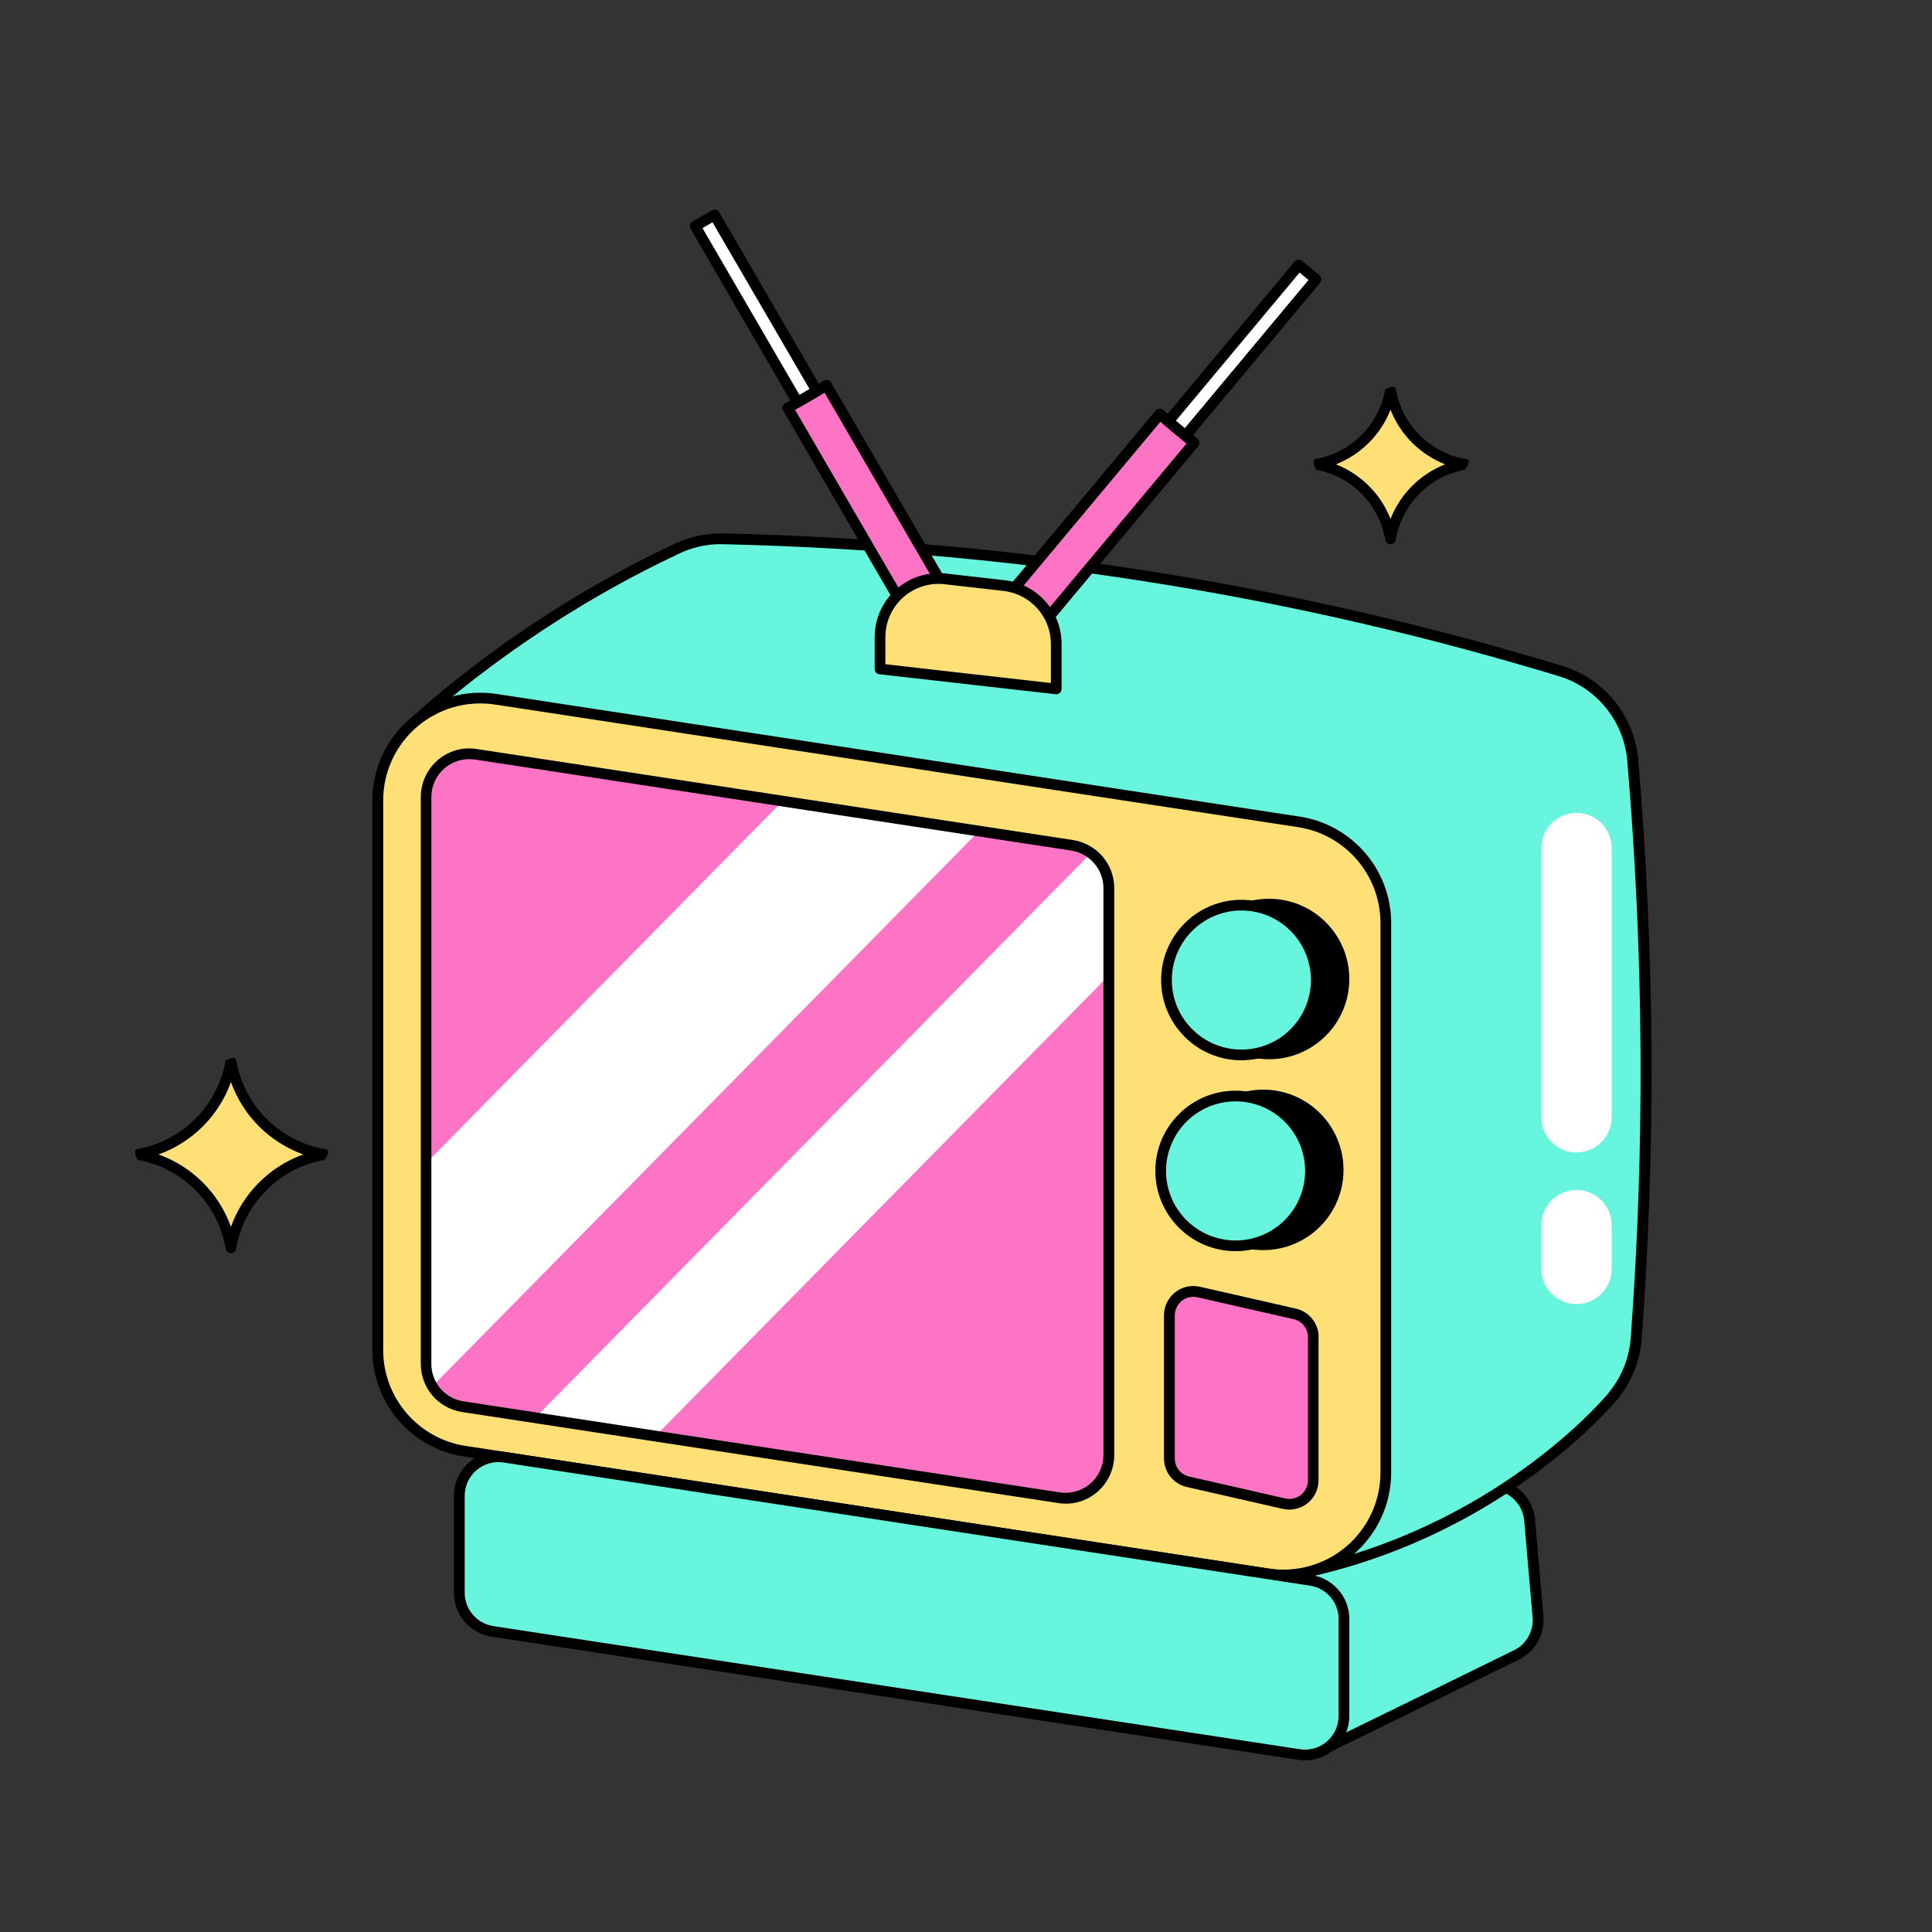
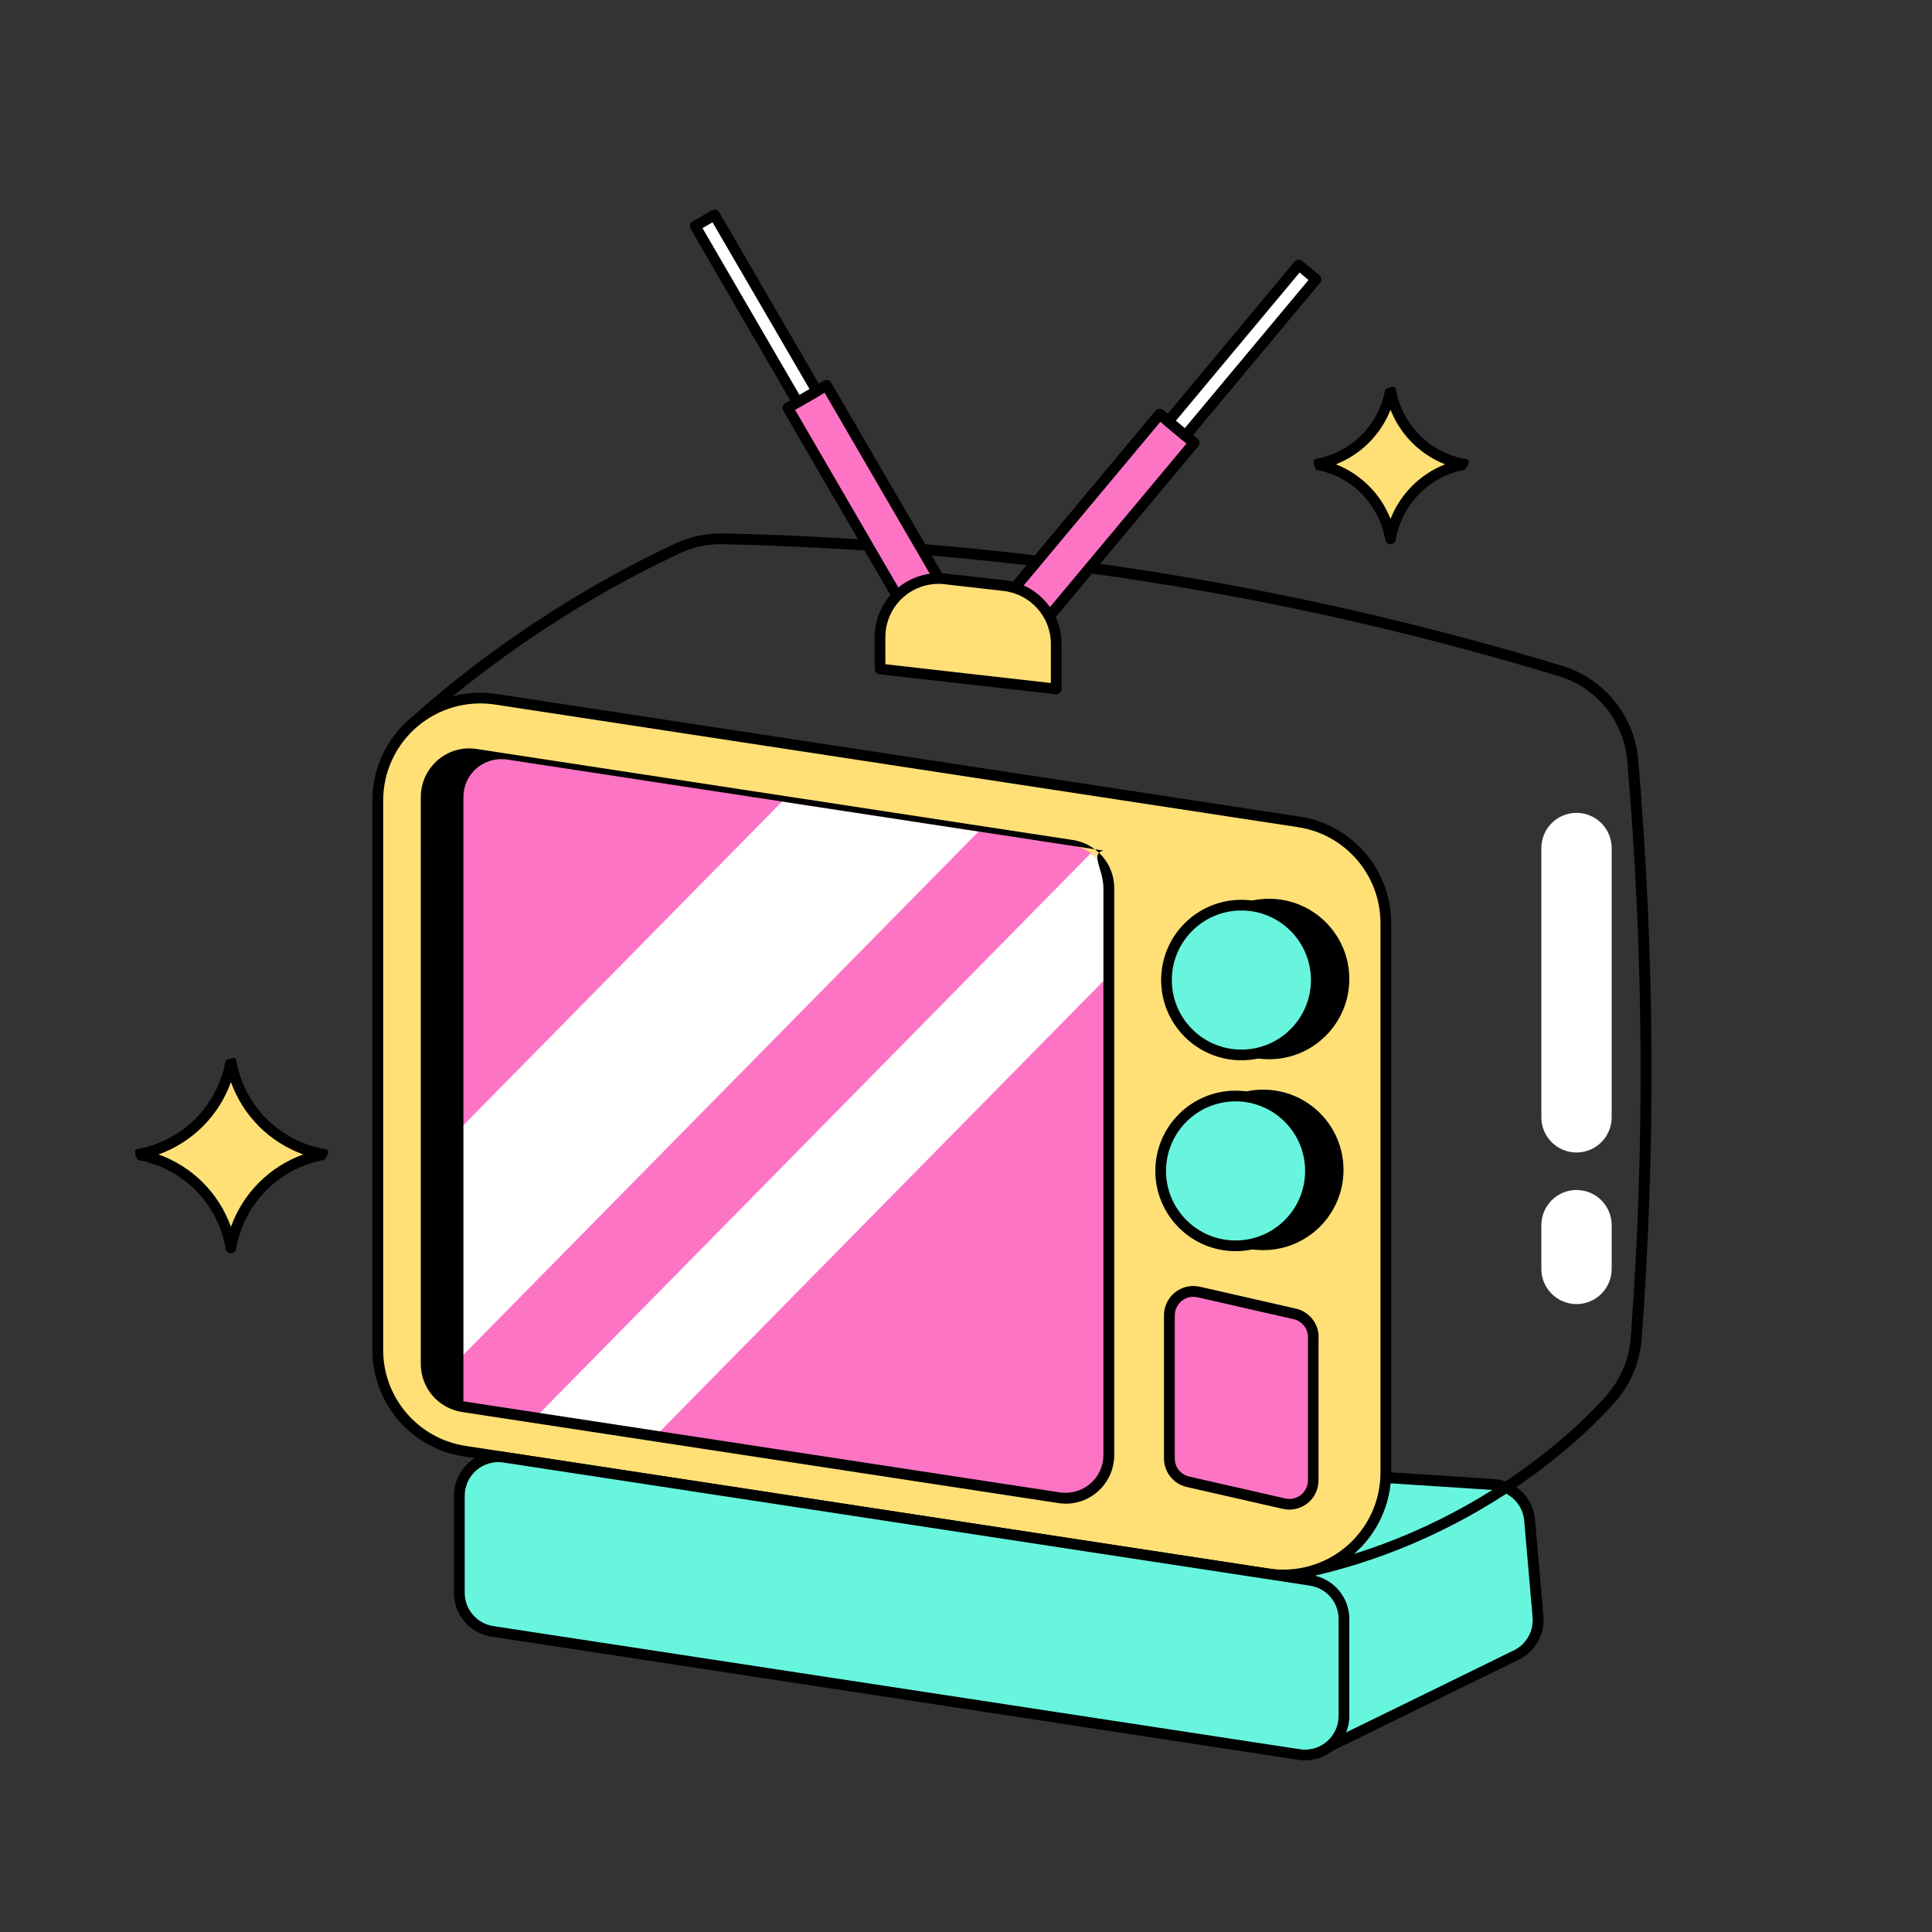
<svg xmlns="http://www.w3.org/2000/svg" enable-background="new 0 0 1500 1500" viewBox="0 0 1500 1500" id="vintage-tv">
  <rect x="0" y="0" width="1500" height="1500" fill="#333333" stroke="none" />
  <g>
    <path fill="#67f5de" fill-rule="evenodd" d="M1031.7,1356.2l-531.5-111c-15-1-27-12.7-28.3-27.7c-1.8-21.2-4.5-51.5-6.5-74.9c-0.8-8.8,2.4-17.6,8.5-23.9   c6.2-6.3,14.8-9.7,23.7-9.1c126,8.2,551.9,35.8,661.8,42.9c15,1,27,12.7,28.3,27.7c1.9,21.2,4.5,51.5,6.5,74.9   c0.8,8.8-2.3,17.5-8.5,23.9c-2,2.1-4.3,3.8-6.8,5.2h0C1176.7,1285.4,1031.7,1356.2,1031.7,1356.2z" clip-rule="evenodd" />
    <path fill-rule="evenodd" d="M1033.5,1359.9c0,0,147.3-72.1,147.4-72.2c2.8-1.6,5.4-3.6,7.7-5.9c7-7.2,10.6-17.1,9.7-27.1   c-2-23.4-4.7-53.7-6.5-74.9c-1.5-17-15.2-30.4-32.2-31.5c-109.9-7.1-535.9-34.7-661.8-42.9c-10.1-0.6-19.9,3.1-26.9,10.3   c-7,7.2-10.6,17.1-9.7,27.2c2,23.4,4.7,53.7,6.5,74.9c1.5,16.9,15,30.2,31.9,31.5c13.8,2.9,531.3,111,531.3,111   C1031.8,1360.5,1032.7,1360.3,1033.5,1359.9z M1176.9,1280.5L1176.9,1280.5l-0.1,0.1c-3.4,1.8-131.4,64.3-145.7,71.3   c-29.9-6.2-530.2-110.7-530.2-110.7c-0.2,0-0.4-0.1-0.6-0.1c-12.9-0.8-23.3-11-24.4-23.9c-1.9-21.2-4.5-51.5-6.5-74.9   c-0.7-7.6,2-15.1,7.4-20.6c5.3-5.5,12.8-8.3,20.4-7.8c126,8.2,552,35.8,661.8,42.9c12.9,0.8,23.3,11,24.4,23.9l6.5,74.9   c0.7,7.6-2,15.1-7.4,20.6C1181,1277.8,1179,1279.3,1176.9,1280.5z M1176.8,1280.5C1176.7,1280.6,1176.7,1280.6,1176.8,1280.5   L1176.8,1280.5z M1176.9,1280.5C1177.1,1280.4,1176.7,1280.6,1176.9,1280.5L1176.9,1280.5z" clip-rule="evenodd" />
-     <path fill="#67f5de" fill-rule="evenodd" d="M523.8,426.9c11.5-5.8,24.4-8.8,37.6-8.5c246.7,5.8,458.7,44.5,650.4,102.7c31,9.5,53.2,36.9,55.9,69.2   c13,152.8,13.6,302.4,2.7,449c-1.2,16.6-7.6,32.2-18.1,44.8c0,0-82.3,101-234,135.8L330.7,718.1l-16.8-150   C314,568.1,395.2,487.4,523.8,426.9L523.8,426.9z" clip-rule="evenodd" />
    <path fill-rule="evenodd" d="M522,423.1c-129.3,60.8-211,142-211,142c-0.9,0.9-1.3,2.2-1.2,3.4l16.8,150c0.1,1.2,0.7,2.2,1.7,2.9   l687.6,501.6c1,0.7,2.2,1,3.4,0.7c151.8-34.8,234.8-135.3,236.3-137.2l0,0c11-13.2,17.7-29.7,19-47.1   c10.9-146.7,10.3-296.6-2.7-449.6c-2.9-34-26.2-62.8-58.9-72.8c0,0,0,0,0,0c-192-58.2-404.4-97-651.5-102.9   C547.7,413.9,534.1,417,522,423.1z M1252.3,1088.1l-3.2-6.8c0,0-80.8,99.1-229.9,133.9L334.6,715.8l-16.3-146.1   c11.3-10.9,89.2-83.5,207.2-139h0l0.1-0.1c10.9-5.5,23.2-8.4,35.6-8.1c246.2,5.8,457.9,44.5,649.2,102.5c29.4,9,50.3,34.9,53,65.5   c13,152.6,13.6,302,2.7,448.3c-1.2,15.7-7.2,30.5-17.1,42.4L1252.3,1088.1z M523.2,431L523.2,431L523.2,431L523.2,431z    M522.9,430.9L522.9,430.9L522.9,430.9L522.9,430.9z M522.7,430.9L522.7,430.9L522.7,430.9L522.7,430.9z M522.4,430.8L522.4,430.8   L522.4,430.8L522.4,430.8z M521.9,430.6L521.9,430.6L521.9,430.6L521.9,430.6z M521.8,430.5L521.8,430.5L521.8,430.5L521.8,430.5z    M521.6,430.4L521.6,430.4L521.6,430.4L521.6,430.4z M521.5,430.3L521.5,430.3L521.5,430.3L521.5,430.3z M521.3,430.2L521.3,430.2   L521.3,430.2L521.3,430.2z M521.2,430.1L521.2,430.1L521.2,430.1L521.2,430.1z M521,430L521,430L521,430L521,430z M520.9,429.9   L520.9,429.9L520.9,429.9L520.9,429.9z M520.8,429.8L520.8,429.8L520.8,429.8L520.8,429.8z M520.7,429.6L520.7,429.6L520.7,429.6   L520.7,429.6z M520.6,429.5L520.6,429.5L520.6,429.5L520.6,429.5z M520.5,429.4L520.5,429.4L520.5,429.4L520.5,429.4z M520.4,429.2   L520.4,429.2L520.4,429.2L520.4,429.2z M520.3,429.1L520.3,429.1L520.3,429.1L520.3,429.1z M520.2,428.9L520.2,428.9L520.2,428.9   L520.2,428.9z M520.1,428.8L520.1,428.8L520.1,428.8L520.1,428.8z M520,428.6L520,428.6L520,428.6L520,428.6z M519.9,428.5   L519.9,428.5L519.9,428.5L519.9,428.5z M519.9,428.3L519.9,428.3L519.9,428.3L519.9,428.3z M519.8,428.1L519.8,428.1L519.8,428.1   L519.8,428.1z M519.8,428L519.8,428L519.8,428L519.8,428z M519.7,427.8L519.7,427.8L519.7,427.8L519.7,427.8z M519.7,427.6   L519.7,427.6L519.7,427.6L519.7,427.6z M519.7,427.4L519.7,427.4L519.7,427.4L519.7,427.4z M519.6,427.2L519.6,427.2L519.6,427.2   L519.6,427.2z M519.6,427.1L519.6,427.1L519.6,427.1L519.6,427.1z M519.6,426.9L519.6,426.9L519.6,426.9L519.6,426.9z M519.6,426.7   L519.6,426.7L519.6,426.7L519.6,426.7z M519.6,426.5L519.6,426.5L519.6,426.5L519.6,426.5z M519.7,426.4L519.7,426.4L519.7,426.4   L519.7,426.4z M519.7,426.2L519.7,426.2L519.7,426.2L519.7,426.2z M519.7,426L519.7,426L519.7,426L519.7,426z M519.8,425.8   L519.8,425.8L519.8,425.8L519.8,425.8z M519.8,425.7L519.8,425.7L519.8,425.7L519.8,425.7z M519.8,425.5L519.8,425.5L519.8,425.5   L519.8,425.5z M519.9,425.3L519.9,425.3L519.9,425.3L519.9,425.3z M520,425.2L520,425.2L520,425.2L520,425.2z M520,425L520,425   L520,425L520,425z M520.1,424.9L520.1,424.9L520.1,424.9L520.1,424.9z M520.2,424.7L520.2,424.7L520.2,424.7L520.2,424.7z    M520.3,424.6L520.3,424.6L520.3,424.6L520.3,424.6z M520.4,424.4L520.4,424.4L520.4,424.4L520.4,424.4z M520.5,424.3L520.5,424.3   L520.5,424.3L520.5,424.3z M520.6,424.2L520.6,424.2L520.6,424.2L520.6,424.2z M520.7,424L520.7,424L520.7,424L520.7,424z    M520.8,423.9L520.8,423.9L520.8,423.9L520.8,423.9z M521,423.8L521,423.8L521,423.8L521,423.8z M521.1,423.7L521.1,423.7   L521.1,423.7L521.1,423.7z M521.3,423.6L521.3,423.6L521.3,423.6L521.3,423.6z M521.4,423.4L521.4,423.4L521.4,423.4L521.4,423.4z    M521.5,423.4L521.5,423.4L521.5,423.4L521.5,423.4z M521.7,423.3L521.7,423.3L521.7,423.3L521.7,423.3z M521.8,423.2L521.8,423.2   L521.8,423.2L521.8,423.2z" clip-rule="evenodd" />
    <path fill="#ffe077" fill-rule="evenodd" d="M1075.9,716.7c0-39.3-28.7-72.7-67.5-78.6c-140.5-21.4-464.4-70.9-623.5-95.2c-22.9-3.5-46.2,3.2-63.8,18.3   c-17.6,15.1-27.7,37.1-27.7,60.3v426.6c0,39.3,28.7,72.7,67.5,78.6c140.5,21.5,464.4,70.9,623.5,95.2c22.9,3.5,46.2-3.2,63.8-18.3   c17.6-15.1,27.7-37.1,27.7-60.3V716.7z" clip-rule="evenodd" />
    <path fill-rule="evenodd" d="M1080.1,716.7c0-41.3-30.2-76.5-71.1-82.7c-140.5-21.4-464.4-70.9-623.5-95.2c-24.1-3.7-48.7,3.3-67.2,19.2   c-18.5,15.9-29.2,39.1-29.2,63.5v426.6c0,41.4,30.2,76.5,71.1,82.7c140.5,21.4,464.4,70.9,623.5,95.2c24.1,3.7,48.6-3.3,67.2-19.2   c18.5-15.9,29.2-39.1,29.2-63.5V716.7z M1071.8,716.7v426.6c0,22-9.6,42.8-26.3,57.2c-16.7,14.3-38.8,20.6-60.5,17.3   c-159.1-24.3-483-73.8-623.5-95.2c-36.8-5.6-64-37.3-64-74.5V621.5c0-22,9.6-42.9,26.3-57.2c16.7-14.3,38.7-20.6,60.5-17.3   c159.1,24.3,483,73.8,623.5,95.2C1044.6,647.8,1071.8,679.5,1071.8,716.7z" clip-rule="evenodd" />
    <path fill="#67f5de" fill-rule="evenodd" d="M1043.4,1332.2c0,8.9-3.9,17.3-10.6,23c-6.7,5.8-15.6,8.3-24.4,7c-124.8-19-517.4-79-626.2-95.6   c-14.8-2.3-25.8-15-25.8-30v-75.2c0-8.9,3.9-17.3,10.6-23c6.7-5.8,15.6-8.3,24.4-7c124.8,19.1,517.4,79,626.2,95.6   c14.8,2.3,25.8,15,25.8,30C1043.4,1278.3,1043.4,1308.7,1043.4,1332.2z" clip-rule="evenodd" />
    <path fill-rule="evenodd" d="M1047.6,1332.2V1257c0-17.1-12.5-31.6-29.3-34.1c-108.8-16.6-501.4-76.6-626.2-95.6   c-9.9-1.5-20.1,1.4-27.7,7.9c-7.6,6.6-12,16.1-12,26.2c0,0,0,75.2,0,75.2c0,17.1,12.5,31.6,29.3,34.1   c108.8,16.6,501.4,76.6,626.2,95.6c10,1.5,20.1-1.4,27.7-7.9C1043.2,1351.8,1047.6,1342.3,1047.6,1332.2z M1039.3,1332.2   c0,7.6-3.3,14.9-9.1,19.9c-5.8,5-13.5,7.2-21,6c-124.8-19.1-517.4-79-626.2-95.6c-12.8-2-22.2-13-22.2-25.9v-75.2   c0-7.7,3.3-14.9,9.1-19.9c5.8-5,13.5-7.2,21-6c124.8,19.1,517.4,79,626.2,95.6c12.8,2,22.2,13,22.2,25.9V1332.2z" clip-rule="evenodd" />
    <path fill="#fd74c5" fill-rule="evenodd" d="M860.9,689.5c0-16.6-12.1-30.6-28.5-33.1c-88.9-13.6-361.6-55.2-463.1-70.7c-9.7-1.5-19.5,1.3-26.9,7.7   c-7.4,6.4-11.7,15.7-11.7,25.4V1059c0,16.6,12.1,30.6,28.5,33.1c88.9,13.6,361.7,55.2,463.1,70.7c9.7,1.5,19.5-1.3,26.9-7.7   c7.4-6.4,11.7-15.7,11.7-25.4C860.9,1031.4,860.9,775.7,860.9,689.5z" clip-rule="evenodd" />
    <defs>
      <filter id="a" width="747.5" height="730.2" x="165" y="523.1" filterUnits="userSpaceOnUse">
        <feColorMatrix values="1 0 0 0 0  0 1 0 0 0  0 0 1 0 0  0 0 0 1 0" />
      </filter>
    </defs>
    <mask id="b" width="747.5" height="730.2" x="165" y="523.1" maskUnits="userSpaceOnUse">
      <path fill="#fff" d="M860.9,689.5c0-16.6-12.1-30.6-28.5-33.1c-88.9-13.6-361.6-55.2-463.1-70.7c-9.7-1.5-19.5,1.3-26.9,7.7    c-7.4,6.4-11.7,15.7-11.7,25.4V1059c0,16.6,12.1,30.6,28.5,33.1c88.9,13.6,361.7,55.2,463.1,70.7c9.7,1.5,19.5-1.3,26.9-7.7    c7.4-6.4,11.7-15.7,11.7-25.4C860.9,1031.4,860.9,775.7,860.9,689.5z" filter="url(#a)" />
    </mask>
    <g mask="url(#b)">
      <path fill="#fff" d="m794 610.8-89.1-87.7L165 1071.5l89.1 87.7L794 610.8zM912.5 704.9 858 651.2l-539.8 548.4 54.5 53.7L912.5 704.9z" />
    </g>
-     <path fill-rule="evenodd" d="M865.1,689.5c0-18.6-13.6-34.4-32-37.3c-88.9-13.6-361.6-55.2-463.1-70.7c-10.9-1.7-21.9,1.5-30.2,8.7   c-8.3,7.2-13.1,17.6-13.1,28.6V1059c0,18.6,13.6,34.4,32,37.3c88.9,13.6,361.6,55.2,463.1,70.7c10.9,1.7,21.9-1.5,30.2-8.7   c8.3-7.2,13.1-17.6,13.1-28.6C865.1,1031.4,865.1,775.7,865.1,689.5z M856.7,689.5v440.1c0,8.6-3.7,16.7-10.2,22.3   c-6.5,5.6-15.1,8-23.6,6.8L359.8,1088c-14.3-2.2-24.9-14.5-24.9-29V618.8c0-8.6,3.7-16.7,10.2-22.3c6.5-5.6,15.1-8,23.6-6.8   c101.5,15.5,374.2,57.1,463.1,70.7C846.1,662.7,856.7,675,856.7,689.5z" clip-rule="evenodd" />
+     <path fill-rule="evenodd" d="M865.1,689.5c0-18.6-13.6-34.4-32-37.3c-88.9-13.6-361.6-55.2-463.1-70.7c-10.9-1.7-21.9,1.5-30.2,8.7   c-8.3,7.2-13.1,17.6-13.1,28.6V1059c0,18.6,13.6,34.4,32,37.3c88.9,13.6,361.6,55.2,463.1,70.7c10.9,1.7,21.9-1.5,30.2-8.7   c8.3-7.2,13.1-17.6,13.1-28.6C865.1,1031.4,865.1,775.7,865.1,689.5z M856.7,689.5v440.1c0,8.6-3.7,16.7-10.2,22.3   c-6.5,5.6-15.1,8-23.6,6.8L359.8,1088V618.8c0-8.6,3.7-16.7,10.2-22.3c6.5-5.6,15.1-8,23.6-6.8   c101.5,15.5,374.2,57.1,463.1,70.7C846.1,662.7,856.7,675,856.7,689.5z" clip-rule="evenodd" />
    <path d="M985.3,818.2c32.1,0,58.1-26,58.1-58.1s-26-58.1-58.1-58.1c-32.1,0-58.1,26-58.1,58.1S953.2,818.2,985.3,818.2z" />
    <path fill-rule="evenodd" d="M985.3,697.8c-34.4,0-62.3,27.9-62.3,62.3c0,34.4,27.9,62.3,62.3,62.3c34.4,0,62.3-27.9,62.3-62.3   C1047.6,725.7,1019.7,697.8,985.3,697.8z M985.3,706.1c29.8,0,54,24.2,54,54c0,29.8-24.2,54-54,54c-29.8,0-54-24.2-54-54   C931.4,730.3,955.5,706.1,985.3,706.1z" clip-rule="evenodd" />
    <path d="M980.8,966.4c32.1,0,58.1-26,58.1-58.1s-26-58.1-58.1-58.1c-32.1,0-58.1,26-58.1,58.1S948.7,966.4,980.8,966.4z" />
    <path fill-rule="evenodd" d="M980.8,846c-34.4,0-62.3,27.9-62.3,62.3c0,34.4,27.9,62.3,62.3,62.3c34.4,0,62.3-27.9,62.3-62.3   C1043.1,873.9,1015.2,846,980.8,846z M980.8,854.3c29.8,0,54,24.2,54,54c0,29.8-24.2,54-54,54c-29.8,0-54-24.2-54-54   C926.9,878.5,951,854.3,980.8,854.3z" clip-rule="evenodd" />
    <path fill="#fd74c5" fill-rule="evenodd" d="M1019.7,1038.2c0-8.7-6-16.2-14.5-18.1c-18.9-4.3-52.3-11.9-74.6-17c-5.5-1.3-11.3,0.1-15.7,3.6   c-4.4,3.5-7,8.9-7,14.5c0,31.1,0,85.1,0,111.1c0,8.7,6,16.2,14.4,18.1c18.9,4.3,52.3,11.9,74.6,17c5.5,1.2,11.3-0.1,15.7-3.6   c4.4-3.5,7-8.9,7-14.5C1019.7,1118.3,1019.7,1064.2,1019.7,1038.2z" clip-rule="evenodd" />
    <path fill-rule="evenodd" d="M1023.8,1038.2c0-10.6-7.3-19.8-17.7-22.2l-74.6-17c-6.8-1.5-13.8,0.1-19.2,4.4c-5.4,4.3-8.6,10.9-8.6,17.8   c0,31.1,0,85.1,0,111.1c0,10.6,7.3,19.8,17.7,22.2l74.6,17c6.7,1.5,13.8-0.1,19.2-4.4c5.4-4.3,8.5-10.9,8.5-17.8V1038.2z    M1015.5,1038.2v111.1c0,4.4-2,8.5-5.4,11.3c-3.4,2.7-7.9,3.8-12.2,2.8c-22.3-5.1-55.7-12.7-74.6-17c-6.6-1.5-11.2-7.3-11.2-14   c0-26,0-80.1,0-111.1c0-4.4,2-8.5,5.4-11.3c3.4-2.7,7.9-3.8,12.2-2.8c22.3,5.1,55.7,12.7,74.6,17   C1010.8,1025.6,1015.5,1031.4,1015.5,1038.2z" clip-rule="evenodd" />
    <path fill="#ffe077" fill-rule="evenodd" d="M179.3,823.7c6.3,37.1,35.4,66.2,72.5,72.5c-37.1,6.3-66.2,35.4-72.5,72.5c-6.3-37.1-35.4-66.2-72.5-72.5   C143.9,889.9,173,860.9,179.3,823.7z" clip-rule="evenodd" />
    <path fill-rule="evenodd" d="M179.2,973c-0.7,0-3.4-0.4-4-3.5c-6-35.4-33.8-63.1-69.1-69.1c0.5,0.1,0.7,0.1,0.7,0.1l-0.2-0.4   c-0.8-1.6-3.3-7.5-0.2-7.9c-0.1,0-0.2,0-0.3,0c35.4-6,63.1-33.8,69.1-69.1c-0.1,0.8,7.5-4.2,8.2,0c6,35.4,33.8,63.1,69.1,69.1   c5.5,0.9-0.7,8.3-0.7,8.3s0.2,0,0.7-0.1c-35.2,6-62.9,33.6-69.1,68.8c0,0.5-0.2,1-0.4,1.4c-0.9,2.1-3.1,2.4-3.7,2.4l-0.2,0   L179.2,973z M179.3,840.1c9.4,26.2,30,46.8,56.2,56.2c-26.2,9.4-46.8,30-56.2,56.2c-9.4-26.2-30-46.8-56.2-56.2   C149.3,886.9,169.9,866.3,179.3,840.1z M106.8,892.1c0.1,0,0.3,0,0.4,0C107,892.1,106.9,892.1,106.8,892.1z" clip-rule="evenodd" />
    <path fill="#ffe077" fill-rule="evenodd" d="M1079.6,302.6c5.1,29.6,28.2,52.8,57.8,57.8c-29.6,5.1-52.8,28.2-57.8,57.8c-5.1-29.6-28.2-52.8-57.8-57.8   C1051.3,355.4,1074.5,332.2,1079.6,302.6z" clip-rule="evenodd" />
    <path fill-rule="evenodd" d="M1079.4,422.5c-0.7,0-3.4-0.4-3.9-3.5c-4.8-27.9-26.6-49.7-54.4-54.4c0.5,0.1,0.7,0.1,0.7,0.1s-4-7.8-0.4-8.3   c-0.1,0-0.2,0-0.3,0c27.9-4.8,49.7-26.6,54.4-54.4c-0.1,0.8,7.5-4.2,8.2,0c4.8,27.9,26.6,49.7,54.4,54.4c5.4,0.9-0.7,8.3-0.7,8.3   s0.2,0,0.7-0.1c-27.7,4.7-49.5,26.4-54.4,54.1c0,0.5-0.2,1-0.4,1.4c-0.9,2.1-3.1,2.4-3.7,2.4l-0.2,0L1079.4,422.5z M1079.6,318.1   c7.6,19.4,23,34.8,42.4,42.4c-19.4,7.6-34.8,23-42.4,42.4c-7.6-19.4-23-34.8-42.4-42.4C1056.6,352.9,1072,337.5,1079.6,318.1z    M1021.8,356.3c0.1,0,0.3,0,0.4,0C1022,356.3,1021.9,356.3,1021.8,356.3z" clip-rule="evenodd" />
    <path fill="#fd74c5" d="M927.1,343.9l-26.7-22.3L766.9,481.5l26.7,22.3L927.1,343.9z" />
    <path fill-rule="evenodd" d="M930.3,346.5c1.5-1.8,1.2-4.4-0.5-5.9l-26.7-22.3c-1.8-1.5-4.4-1.2-5.9,0.5L763.7,478.8   c-1.5,1.8-1.2,4.4,0.5,5.9l26.7,22.3c1.8,1.5,4.4,1.2,5.9-0.5L930.3,346.5z M921.2,344.4L793,497.9l-20.3-16.9l128.2-153.5   L921.2,344.4z" clip-rule="evenodd" />
    <path fill="#fd74c5" d="M611.7,316.7l30.1-17.5l104.7,180.1l-30.1,17.5L611.7,316.7z" />
    <path fill-rule="evenodd" d="M609.6,313.1c-2,1.2-2.7,3.7-1.5,5.7l104.7,180.1c1.2,2,3.7,2.7,5.7,1.5l30.1-17.5c2-1.2,2.7-3.7,1.5-5.7   L645.3,297.1c-1.2-2-3.7-2.7-5.7-1.5L609.6,313.1z M617.3,318.2l22.9-13.3l100.5,172.9l-22.9,13.3L617.3,318.2z" clip-rule="evenodd" />
    <path fill="#fff" d="M920.4,338.3l-13.3-11.1l101.3-121.4l13.3,11.1L920.4,338.3z" />
    <path fill-rule="evenodd" d="M917.7,341.5c1.8,1.5,4.4,1.2,5.9-0.5l101.3-121.4c1.5-1.8,1.2-4.4-0.5-5.9l-13.4-11.1   c-1.8-1.5-4.4-1.2-5.9,0.5L903.9,324.5c-1.5,1.8-1.2,4.4,0.5,5.9L917.7,341.5z M919.9,332.4l-6.9-5.8l96-115l6.9,5.8L919.9,332.4z" clip-rule="evenodd" />
    <path fill="#fff" d="M619.2,312.3l15-8.7l-79.4-136.7l-15,8.7L619.2,312.3z" />
    <path fill-rule="evenodd" d="M615.6,314.4c1.2,2,3.7,2.7,5.7,1.5l15-8.7c2-1.2,2.7-3.7,1.5-5.7l-79.4-136.7c-1.2-2-3.7-2.7-5.7-1.5l-15,8.7   c-2,1.2-2.7,3.7-1.5,5.7L615.6,314.4z M620.7,306.6l-75.3-129.5l7.8-4.5L628.5,302L620.7,306.6z" clip-rule="evenodd" />
    <path fill="#67f5de" d="M963.8,819c32.1,0,58.1-26,58.1-58.1s-26-58.1-58.1-58.1s-58.1,26-58.1,58.1S931.7,819,963.8,819z" />
    <path fill-rule="evenodd" d="M963.8,698.6c-34.4,0-62.3,27.9-62.3,62.3c0,34.4,27.9,62.3,62.3,62.3c34.4,0,62.3-27.9,62.3-62.3   C1026.1,726.5,998.1,698.6,963.8,698.6z M963.8,706.9c29.8,0,54,24.2,54,54c0,29.8-24.2,54-54,54c-29.8,0-54-24.2-54-54   C909.8,731.1,934,706.9,963.8,706.9z" clip-rule="evenodd" />
    <path fill="#67f5de" d="M959.3,967.2c32.1,0,58.1-26,58.1-58.1c0-32.1-26-58.1-58.1-58.1s-58.1,26-58.1,58.1   C901.1,941.2,927.2,967.2,959.3,967.2z" />
    <path fill-rule="evenodd" d="M959.3,846.8c-34.4,0-62.3,27.9-62.3,62.3c0,34.4,27.9,62.3,62.3,62.3c34.4,0,62.3-27.9,62.3-62.3   C1021.6,874.7,993.7,846.8,959.3,846.8z M959.3,855.1c29.8,0,54,24.2,54,54c0,29.8-24.2,54-54,54c-29.8,0-54-24.2-54-54   C905.3,879.3,929.5,855.1,959.3,855.1z" clip-rule="evenodd" />
    <path fill="#ffe077" fill-rule="evenodd" d="M820.1,499.9c0-23.2-17.4-42.6-40.4-45.2c-14.3-1.6-30.6-3.5-45.7-5.2c-12.9-1.5-25.8,2.6-35.5,11.3   c-9.7,8.6-15.2,21-15.2,34v24.7l136.8,15.5V499.9z" clip-rule="evenodd" />
    <path fill-rule="evenodd" d="M824.2,499.9c0-25.3-19-46.5-44.1-49.4l-45.7-5.2c-14.1-1.6-28.1,2.9-38.7,12.3c-10.6,9.4-16.6,22.9-16.6,37.1   v24.7c0,2.1,1.6,3.9,3.7,4.1L819.6,539c1.2,0.1,2.4-0.2,3.2-1c0.9-0.8,1.4-1.9,1.4-3.1V499.9z M815.9,499.9v30.4l-128.5-14.6v-21   c0-11.8,5-23,13.8-30.9c8.8-7.8,20.5-11.6,32.2-10.2c15.1,1.7,31.4,3.6,45.7,5.2C800.1,461.2,815.9,478.9,815.9,499.9z" clip-rule="evenodd" />
    <path fill="#fff" fill-rule="evenodd" d="M1251.3 658.4c0-7.2-2.9-14.2-8-19.3-5.1-5.1-12.1-8-19.3-8-7.2 0-14.2 2.9-19.3 8-5.1 5.1-8 12.1-8 19.3 0 50.6 0 158.5 0 209.1 0 7.3 2.9 14.2 8 19.3 5.1 5.1 12.1 8 19.3 8 7.2 0 14.2-2.9 19.3-8 5.1-5.1 8-12.1 8-19.3C1251.3 816.8 1251.3 709 1251.3 658.4zM1251.3 951.2c0-7.2-2.9-14.2-8-19.3-5.1-5.1-12.1-8-19.3-8-7.2 0-14.2 2.9-19.3 8-5.1 5.1-8 12.1-8 19.3 0 10.8 0 23.2 0 34 0 7.2 2.9 14.2 8 19.3 5.1 5.1 12.1 8 19.3 8 7.2 0 14.2-2.9 19.3-8 5.1-5.1 8-12.1 8-19.3C1251.3 974.4 1251.3 962 1251.3 951.2z" clip-rule="evenodd" />
  </g>
</svg>